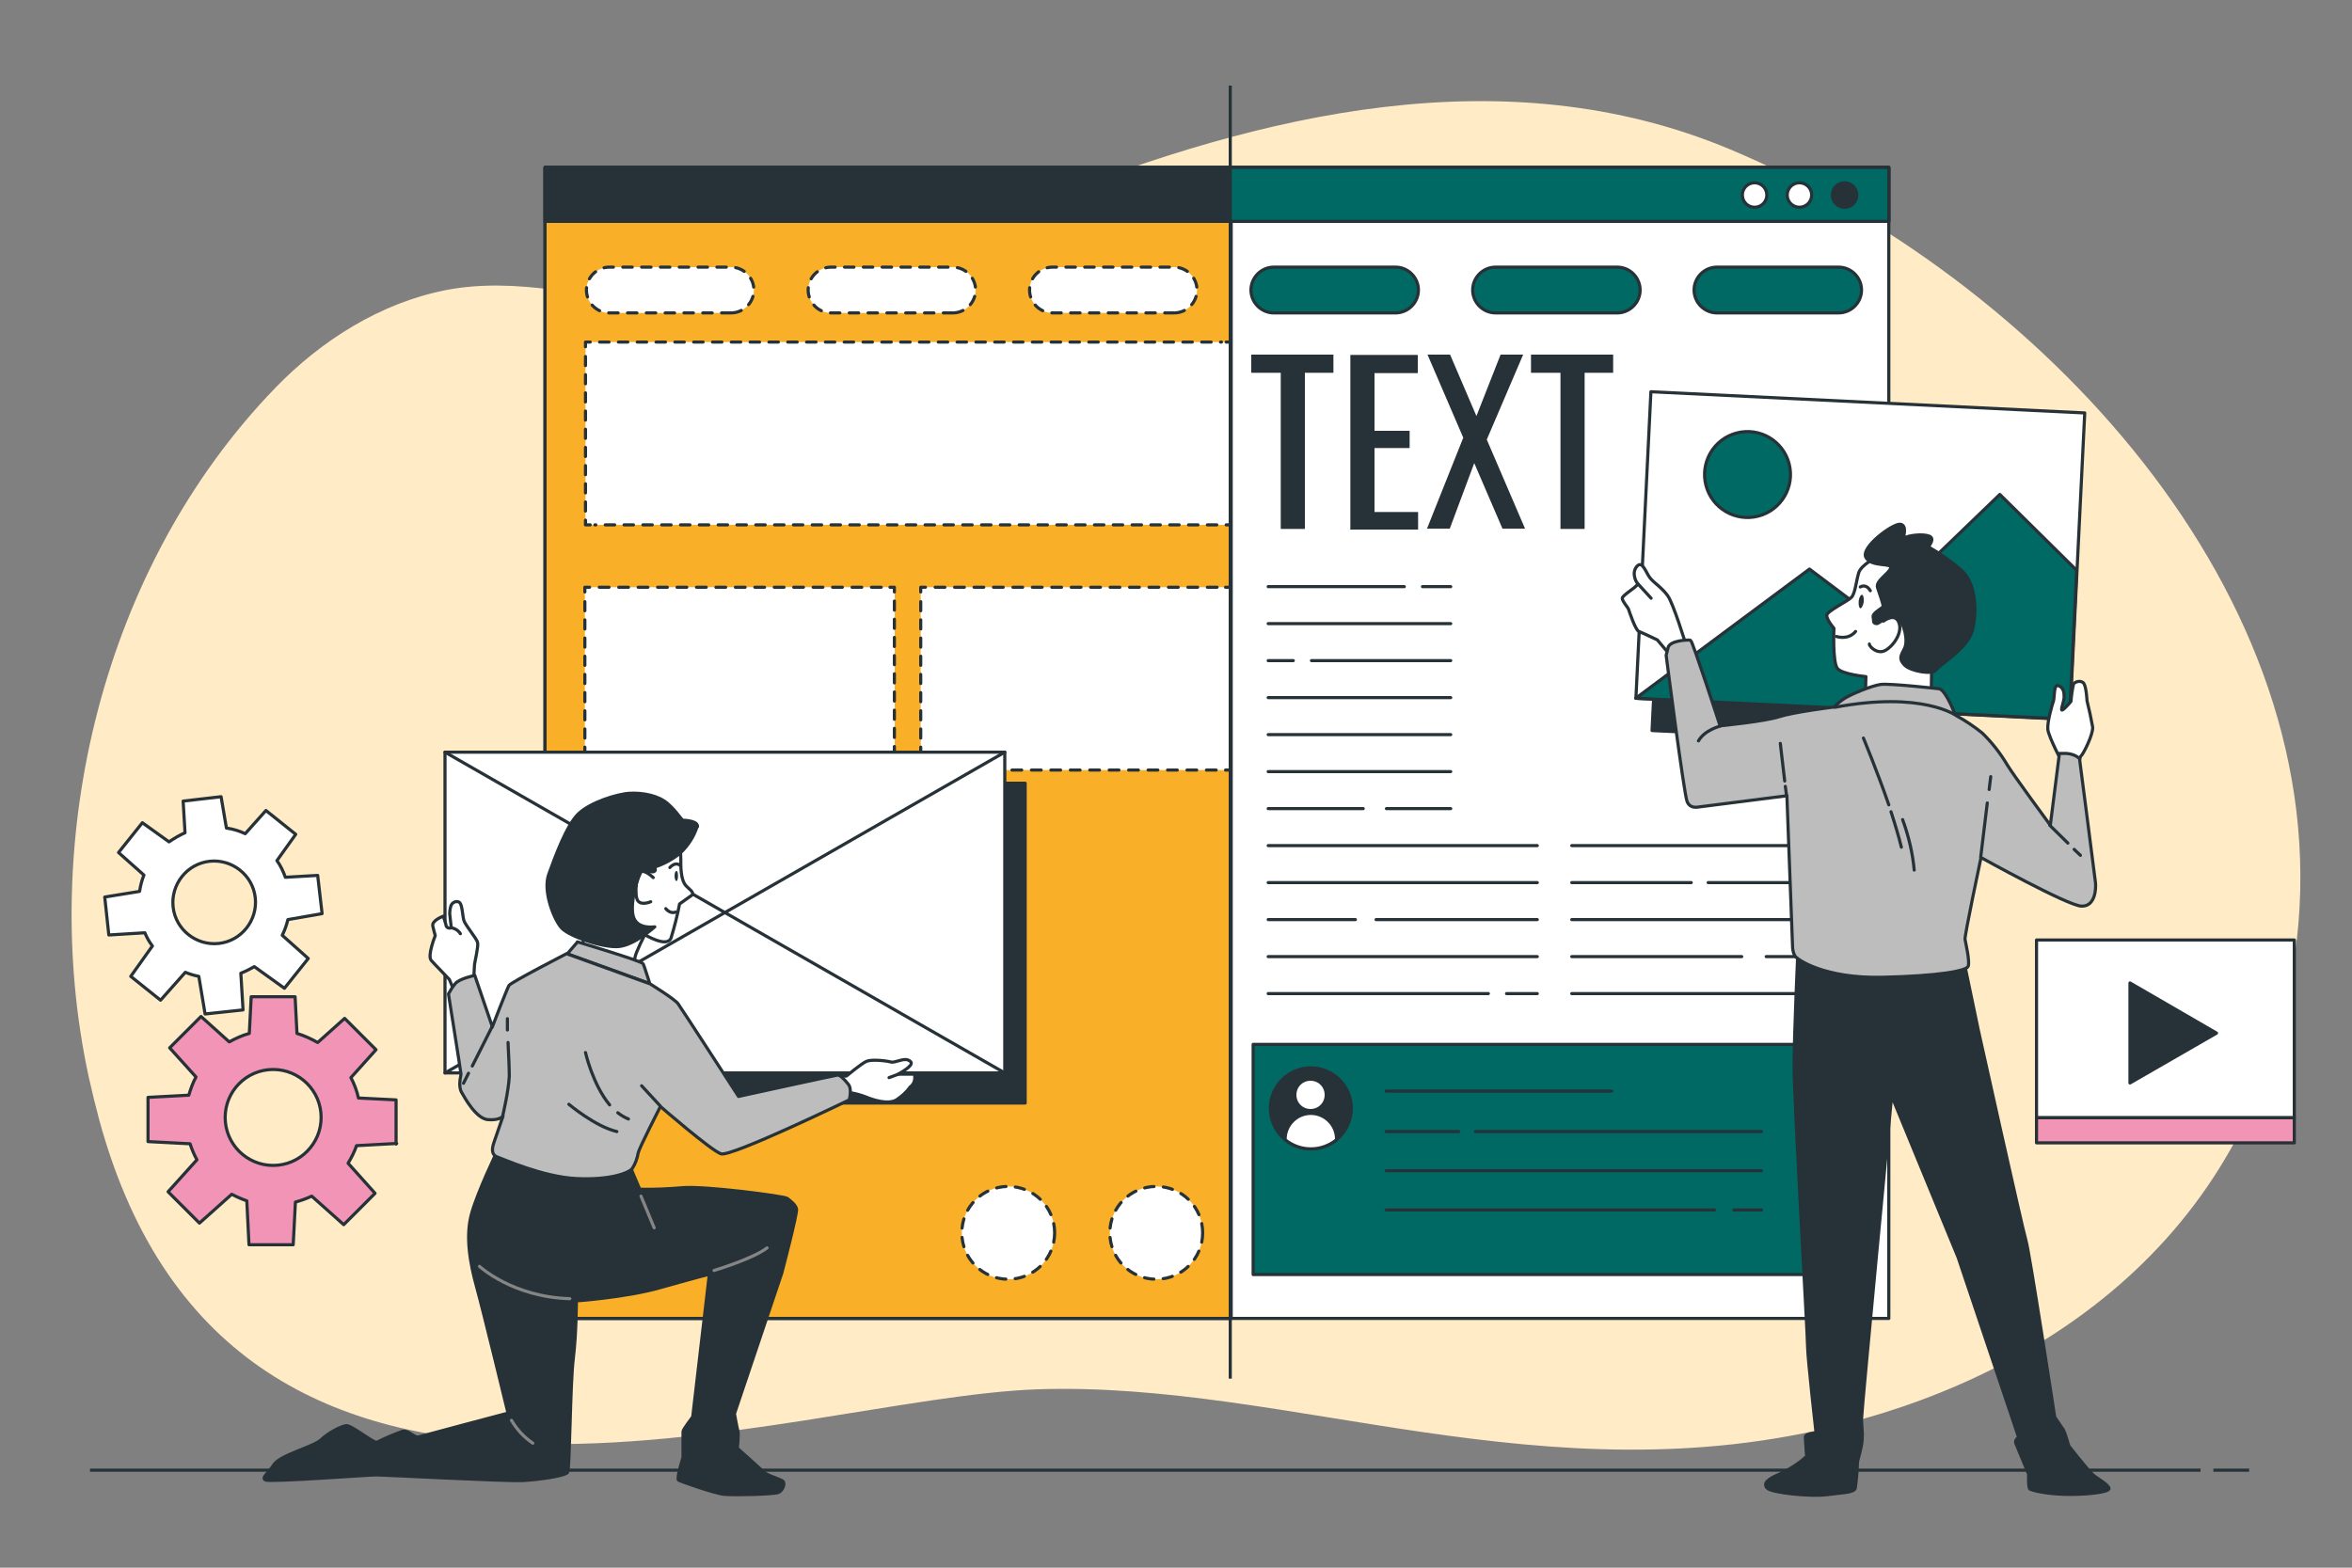
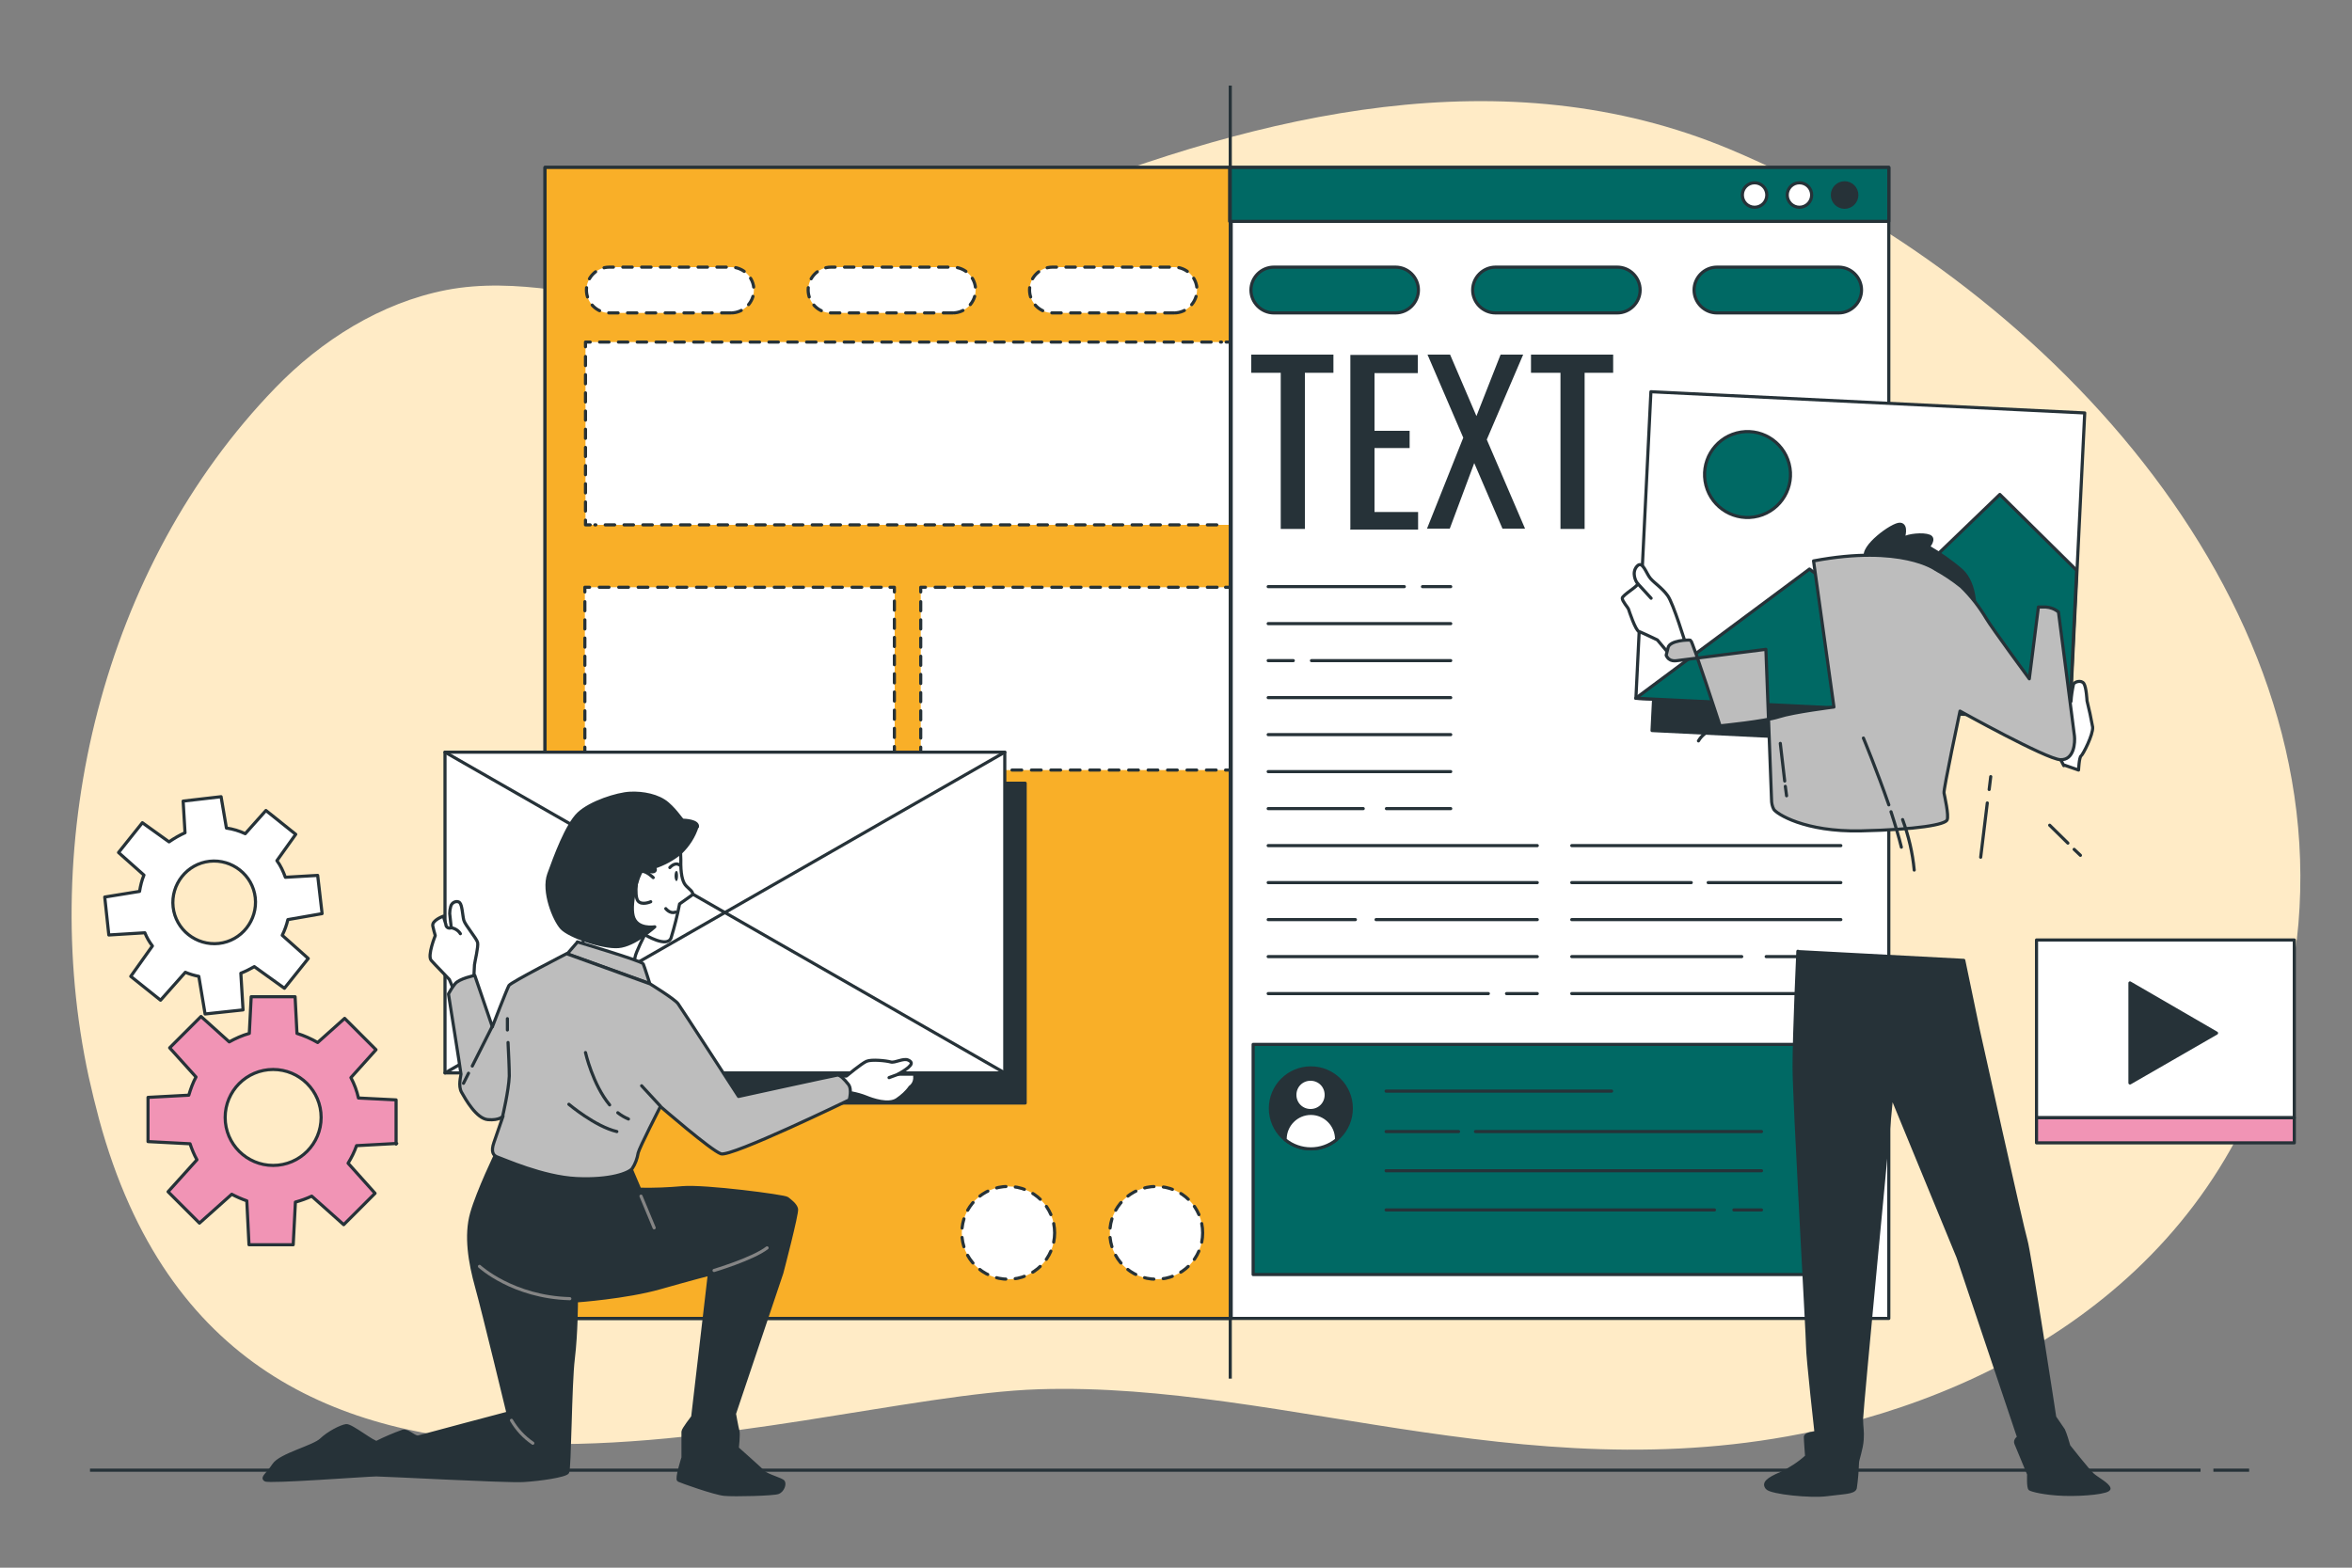
<svg xmlns="http://www.w3.org/2000/svg" id="Layer_1" version="1.1" viewBox="0 0 750 500">
  <rect x="0" y="0" width="750" height="500" fill="#808080" stroke="none" />
  <defs>
    <style>
      .st0 {
        fill: #f194b5;
      }

      .st0, .st1, .st2, .st3, .st4, .st5, .st6, .st7, .st8, .st9, .st10, .st11, .st12, .st13, .st14, .st15, .st16, .st17 {
        stroke: #263238;
      }

      .st0, .st1, .st2, .st3, .st5, .st6, .st7, .st8, .st9, .st18, .st10, .st11, .st12, .st13, .st14, .st15, .st16, .st17 {
        stroke-linecap: round;
        stroke-linejoin: round;
      }

      .st1, .st2, .st19, .st3, .st10, .st12, .st20 {
        fill: #fff;
      }

      .st21 {
        fill: #ffebc6;
      }

      .st22, .st13, .st16 {
        fill: #263238;
      }

      .st2 {
        stroke-width: 1px;
      }

      .st3 {
        stroke-width: 1px;
      }

      .st3, .st10, .st12 {
        stroke-dasharray: 3;
      }

      .st4 {
        stroke-miterlimit: 10;
      }

      .st4, .st5, .st9, .st18, .st11, .st14, .st15 {
        fill: none;
      }

      .st5 {
        stroke-dasharray: 2.9 2.9;
      }

      .st6, .st17 {
        fill: #006964;
      }

      .st7 {
        fill: #f9af28;
      }

      .st8 {
        fill: #bdbdbd;
      }

      .st9 {
        stroke-dasharray: 3 3;
      }

      .st18 {
        stroke: #858585;
      }

      .st10 {
        stroke-width: 1px;
      }

      .st11 {
        stroke-dasharray: 3.1 3.1;
      }

      .st23, .st24 {
        opacity: .3;
      }

      .st24, .st20 {
        isolation: isolate;
      }

      .st25, .st20, .st15 {
        display: none;
      }

      .st20 {
        opacity: .8;
      }

      .st13 {
        stroke-width: 1px;
      }

      .st17 {
        stroke-width: 1px;
      }
    </style>
  </defs>
  <g id="freepik--background-simple--inject-215">
    <path class="st21" d="M732.4,299.8c12.7-110.8-83-211.2-180.8-252.2-71.9-30.1-149.6-11.2-218.8,16.3-23,9.2-45.6,20.1-69.2,27.8-17.5,5.7-35.2,8.3-53.6,5.9-22.1-2.8-45.4-9.4-67.7-5.1-21,4.1-39.9,16.1-54.5,31.2-55.2,57-75.9,144.1-59.5,219.8,1,4.5,2.1,9,3.3,13.5,43,158.4,219.6,88.7,299.5,86.1,79.9-2.6,161.6,35.3,256.5,11.2,66.9-17,134.3-63.1,144.7-154.4Z" />
    <path class="st20" d="M732.4,299.8c12.7-110.8-83-211.2-180.8-252.2-71.9-30.1-149.6-11.2-218.8,16.3-23,9.2-45.6,20.1-69.2,27.8-17.5,5.7-35.2,8.3-53.6,5.9-22.1-2.8-45.4-9.4-67.7-5.1-21,4.1-39.9,16.1-54.5,31.2-55.2,57-75.9,144.1-59.5,219.8,1,4.5,2.1,9,3.3,13.5,43,158.4,219.6,88.7,299.5,86.1,79.9-2.6,161.6,35.3,256.5,11.2,66.9-17,134.3-63.1,144.7-154.4Z" />
  </g>
  <g id="freepik--Floor--inject-215">
    <line class="st4" x1="705.8" y1="468.9" x2="717.2" y2="468.9" />
    <line class="st4" x1="28.7" y1="468.9" x2="701.7" y2="468.9" />
  </g>
  <g id="freepik--Plants--inject-215" class="st25">
    <g class="st23">
      <path d="M146.2,140.1c.1,0-2.4-7.5-2.7-8-2.5-5.3-10.4-14-16.9-13.1-4.7.6-7.3,5.3-6.2,9.7s5.7,7.8,9.6,9.6c4.7,2.1,16.2,1.9,16.2,1.9Z" />
      <path d="M47.8,201.7c5-.9,14.5-7.4,14.5-7.4s-6.2-4.9-6.6-5.2c-5-3-16.4-5.9-21.4-1.6-3.5,3.1-3.2,8.4.1,11.5s9,3.4,13.3,2.7Z" />
      <path d="M69.3,227.3c4.5-2.1,11.4-10.2,11.9-10.8,4.6,4,9.5,7.7,14.6,11,3,2,6,3.8,9.1,5.7-1.5-.6-2.9-1.2-3.1-1.2-5.6-1.6-17.4-1.4-21,4.1-2.6,3.9-.8,9,3.2,11.1s9.6.9,13.6-.9,10-8.7,11.6-10.5l3.6,2.1c5.7,3.3,11.4,6.6,17,10,1.9,1.2,3.8,2.4,5.7,3.7-1.4-.6-2.5-1-2.7-1.1-5.6-1.6-17.4-1.4-21,4.1-2.6,3.9-.8,9,3.2,11.1s9.6.9,13.6-.9c3.9-1.8,9.5-8,11.4-10.1,1.9,1.3,3.8,2.7,5.5,4,1.2,1,2.4,1.8,3.5,2.8l3.4,3c2.1,2,4.3,4,6.3,6,1.4,1.4,2.7,2.7,4,4-1.9-1.2-5.7-3.5-6.1-3.6-5.3-2.4-17-4-21.4.8-3.2,3.5-2.2,8.7,1.4,11.4s9.4,2.4,13.6,1.1c4.6-1.4,12.4-8,13.4-8.8,2.2,2.2,4.3,4.4,6.2,6.4,5.3,5.7,9.8,10.8,13.2,14.8l3.3-2.8c-3.6-4-8.2-9.1-13.7-14.7-2.2-2.2-4.6-4.6-7.1-7,1.9-2.7,3.6-5.5,5.2-8.4,4.8,1.2,14.3,0,15.5-.1.6,3,1.1,6,1.6,8.8,1.2,6.9,2,12.9,2.7,17.9l3.8-3.3c-.7-4.5-1.6-9.6-2.7-15.3-.6-3.1-1.3-6.4-2-9.7,1.2-.5,10.7-4.3,14-7.7,3-3.1,6-8,5.3-12.5s-4.9-7.8-9.4-6.6c-6.3,1.7-10.4,12.7-10.7,18.6,0,.4.2,4.1.4,6.5-.3-1.4-.6-2.7-.9-4.1-.6-2.8-1.4-5.6-2.2-8.6l-1.3-4.3c-.4-1.5-1-2.9-1.5-4.4-1.2-3.4-2.7-6.8-4.2-10.2,2.4-.6,11.1-2.8,14.6-5.4s7.1-7,7.1-11.6-3.6-8.4-8.3-8c-6.5.7-12.2,11-13.4,16.7,0,.4-.5,4.6-.6,6.9-.9-2-1.8-4.1-2.8-6.1-2.9-5.9-6-11.7-9.1-17.5-.9-1.8-1.9-3.6-2.8-5.4.9-.2,11.2-2.6,15.1-5.5,3.5-2.6,7.1-7,7.1-11.6s-3.6-8.4-8.3-8c-6.5.7-12.2,11-13.4,16.7,0,.4-.7,6.5-.7,8-2-3.9-4-7.9-5.8-11.9-2.5-5.4-4.6-10.9-6.3-16.5.4,0,11.2-2.5,15.2-5.6,3.5-2.6,7.1-7,7.1-11.6s-3.6-8.4-8.3-8c-6.5.7-12.2,11-13.4,16.7,0,.4-.5,5-.7,7.2h-.4c-1.6-5.7-2.7-11.6-3.3-17.5-.4-3.2-.5-6.4-.6-9.4,2.1-.2,11.5-1.5,15.4-3.8,3.7-2.2,7.9-6.1,8.4-10.7s-2.7-8.8-7.4-8.8c-6.5,0-13.3,9.6-15.1,15.2-.1.3-.8,3.5-1.2,5.8,0-1.4,0-2.8,0-4.1,0-4.9.4-9.5.7-13.5.2-2.3.4-4.3.7-6.2,1.9-1.3,9.5-6.6,11.8-10.4s4.1-9.1,2.5-13.4-6.4-6.6-10.6-4.4c-5.8,3-7.4,14.7-6.4,20.4,0,.5,2.2,8.1,2.4,8.1h0c-.3,1.9-.5,3.9-.8,6-.4,4-.8,8.5-1,13.5-.2,5.3,0,10.7.3,16,.4,6,1.4,11.9,2.9,17.7v.2c-.9-1.6-3.9-6-4.2-6.4-3.8-4.4-13.8-10.8-19.8-8.2-4.3,1.8-5.6,7-3.5,11s7.5,6.1,11.8,6.7c4.9.7,15.1-2.2,15.9-2.4,1.7,5.9,3.7,11.6,6.1,17.2,1.4,3.3,2.9,6.5,4.5,9.7-.9-1.4-1.8-2.6-1.9-2.8-3.8-4.4-13.8-10.7-19.8-8.2-4.3,1.8-5.6,7-3.5,11s7.5,6.1,11.8,6.7,13.2-1.7,15.5-2.3c.6,1.2,1.2,2.5,1.8,3.7,2.9,5.9,5.9,11.8,8.6,17.7,1,2.1,1.8,4.1,2.7,6.2-.8-1.2-1.5-2.2-1.6-2.4-3.8-4.4-13.8-10.7-19.8-8.2-4.3,1.8-5.6,7-3.5,11s7.5,6.1,11.8,6.7,12.3-1.4,15.1-2.2c.8,2.1,1.7,4.3,2.4,6.4.5,1.5,1,2.8,1.4,4.3s.8,2.9,1.2,4.4c.7,2.8,1.4,5.7,1.9,8.4.4,1.9.8,3.7,1.1,5.6-.9-2.1-2.9-6.1-3-6.4-2.9-4.3-6.8-7.7-11.4-10-.3-.5-.6-.9-1-1.4-3.1-3.3-8.4-3.8-11.5-.3-4.4,4.9-1.6,16.3,1.3,21.4.2.3,2.4,3.3,3.9,5.2-1-1-2-1.9-3.1-2.9-2.1-2-4.2-3.9-6.5-5.9l-3.5-2.9c-1.1-1-2.5-1.9-3.7-2.9-2.9-2.2-6-4.2-9.1-6.2,1.7-1.8,7.7-8.4,9.2-12.6s2.1-9.8-.4-13.6-7.7-5-11.3-2c-5.1,4.2-4.1,15.9-1.9,21.3.1.3,2.1,4.1,3.2,6.1-1.9-1.2-3.8-2.4-5.7-3.5-5.6-3.3-11.4-6.4-17.2-9.6l-5.3-3c.6-.6,7.9-8.3,9.6-13,1.4-4.1,2.1-9.8-.4-13.6s-7.7-5-11.3-2c-5,4.2-4.1,15.9-1.9,21.3.2.4,3,5.8,3.8,7.1-3.9-2.2-7.7-4.4-11.4-6.7-5-3.1-9.8-6.5-14.4-10.3.3-.3,8-8.3,9.6-13,1.4-4.1,2.1-9.8-.4-13.6s-7.7-5-11.3-2c-5,4.2-4.1,15.9-1.9,21.3.1.4,2.3,4.4,3.4,6.4l-.3.2c-4.5-3.9-8.7-8.2-12.4-12.9-2.1-2.5-3.9-5-5.7-7.5,1.6-1.3,8.8-7.5,10.7-11.6,1.9-3.9,3.2-9.5,1-13.6s-7.1-5.8-11-3.3c-5.5,3.6-5.8,15.4-4.3,21,0,.3,1.3,3.3,2.2,5.5-.8-1.1-1.6-2.3-2.3-3.4-2.7-4.1-4.9-8.1-6.9-11.6-1.1-2-2-3.8-2.9-5.6.9-2.1,4.3-10.7,4.1-15.2s-1.5-9.9-5.3-12.5-9-1.9-11.3,2.2c-3.2,5.7,1.9,16.3,5.9,20.6.3.4,6.4,5.6,6.4,5.4h0c.8,1.5,1.7,3.3,2.7,5.3,1.9,3.6,4,7.6,6.6,11.8,2.8,4.6,5.8,9,9.1,13.2,3.7,4.7,7.8,9.1,12.2,13.1h.2c-1.7-.6-6.7-2.7-7.1-2.8-5.6-1.6-17.4-1.4-21,4.1-2.6,3.9-.8,9,3.2,11.1s9.6.9,13.5-.9Z" />
      <path class="st24" d="M47.8,201.7c5-.9,14.5-7.4,14.5-7.4s-6.2-4.9-6.6-5.2c-5-3-16.4-5.9-21.4-1.6-3.5,3.1-3.2,8.4.1,11.5s9,3.4,13.3,2.7Z" />
      <path class="st24" d="M146.2,140.1c.1,0-2.4-7.5-2.7-8-2.5-5.3-10.4-14-16.9-13.1-4.7.6-7.3,5.3-6.2,9.7s5.7,7.8,9.6,9.6c4.7,2.1,16.2,1.9,16.2,1.9Z" />
      <path class="st24" d="M69.3,227.3c4.5-2.1,11.4-10.2,11.9-10.8,4.6,4,9.5,7.7,14.6,11,3,2,6,3.8,9.1,5.7-1.5-.6-2.9-1.2-3.1-1.2-5.6-1.6-17.4-1.4-21,4.1-2.6,3.9-.8,9,3.2,11.1s9.6.9,13.6-.9,10-8.7,11.6-10.5l3.6,2.1c5.7,3.3,11.4,6.6,17,10,1.9,1.2,3.8,2.4,5.7,3.7-1.4-.6-2.5-1-2.7-1.1-5.6-1.6-17.4-1.4-21,4.1-2.6,3.9-.8,9,3.2,11.1s9.6.9,13.6-.9c3.9-1.8,9.5-8,11.4-10.1,1.9,1.3,3.8,2.7,5.5,4,1.2,1,2.4,1.8,3.5,2.8l3.4,3c2.1,2,4.3,4,6.3,6,1.4,1.4,2.7,2.7,4,4-1.9-1.2-5.7-3.5-6.1-3.6-5.3-2.4-17-4-21.4.8-3.2,3.5-2.2,8.7,1.4,11.4s9.4,2.4,13.6,1.1c4.6-1.4,12.4-8,13.4-8.8,2.2,2.2,4.3,4.4,6.2,6.4,5.3,5.7,9.8,10.8,13.2,14.8l3.3-2.8c-3.6-4-8.2-9.1-13.7-14.7-2.2-2.2-4.6-4.6-7.1-7,1.9-2.7,3.6-5.5,5.2-8.4,4.8,1.2,14.3,0,15.5-.1.6,3,1.1,6,1.6,8.8,1.2,6.9,2,12.9,2.7,17.9l3.8-3.3c-.7-4.5-1.6-9.6-2.7-15.3-.6-3.1-1.3-6.4-2-9.7,1.2-.5,10.7-4.3,14-7.7,3-3.1,6-8,5.3-12.5s-4.9-7.8-9.4-6.6c-6.3,1.7-10.4,12.7-10.7,18.6,0,.4.2,4.1.4,6.5-.3-1.4-.6-2.7-.9-4.1-.6-2.8-1.4-5.6-2.2-8.6l-1.3-4.3c-.4-1.5-1-2.9-1.5-4.4-1.2-3.4-2.7-6.8-4.2-10.2,2.4-.6,11.1-2.8,14.6-5.4s7.1-7,7.1-11.6-3.6-8.4-8.3-8c-6.5.7-12.2,11-13.4,16.7,0,.4-.5,4.6-.6,6.9-.9-2-1.8-4.1-2.8-6.1-2.9-5.9-6-11.7-9.1-17.5-.9-1.8-1.9-3.6-2.8-5.4.9-.2,11.2-2.6,15.1-5.5,3.5-2.6,7.1-7,7.1-11.6s-3.6-8.4-8.3-8c-6.5.7-12.2,11-13.4,16.7,0,.4-.7,6.5-.7,8-2-3.9-4-7.9-5.8-11.9-2.5-5.4-4.6-10.9-6.3-16.5.4,0,11.2-2.5,15.2-5.6,3.5-2.6,7.1-7,7.1-11.6s-3.6-8.4-8.3-8c-6.5.7-12.2,11-13.4,16.7,0,.4-.5,5-.7,7.2h-.4c-1.6-5.7-2.7-11.6-3.3-17.5-.4-3.2-.5-6.4-.6-9.4,2.1-.2,11.5-1.5,15.4-3.8,3.7-2.2,7.9-6.1,8.4-10.7s-2.7-8.8-7.4-8.8c-6.5,0-13.3,9.6-15.1,15.2-.1.3-.8,3.5-1.2,5.8,0-1.4,0-2.8,0-4.1,0-4.9.4-9.5.7-13.5.2-2.3.4-4.3.7-6.2,1.9-1.3,9.5-6.6,11.8-10.4s4.1-9.1,2.5-13.4-6.4-6.6-10.6-4.4c-5.8,3-7.4,14.7-6.4,20.4,0,.5,2.2,8.1,2.4,8.1h0c-.3,1.9-.5,3.9-.8,6-.4,4-.8,8.5-1,13.5-.2,5.3,0,10.7.3,16,.4,6,1.4,11.9,2.9,17.7v.2c-.9-1.6-3.9-6-4.2-6.4-3.8-4.4-13.8-10.8-19.8-8.2-4.3,1.8-5.6,7-3.5,11s7.5,6.1,11.8,6.7c4.9.7,15.1-2.2,15.9-2.4,1.7,5.9,3.7,11.6,6.1,17.2,1.4,3.3,2.9,6.5,4.5,9.7-.9-1.4-1.8-2.6-1.9-2.8-3.8-4.4-13.8-10.7-19.8-8.2-4.3,1.8-5.6,7-3.5,11s7.5,6.1,11.8,6.7,13.2-1.7,15.5-2.3c.6,1.2,1.2,2.5,1.8,3.7,2.9,5.9,5.9,11.8,8.6,17.7,1,2.1,1.8,4.1,2.7,6.2-.8-1.2-1.5-2.2-1.6-2.4-3.8-4.4-13.8-10.7-19.8-8.2-4.3,1.8-5.6,7-3.5,11s7.5,6.1,11.8,6.7,12.3-1.4,15.1-2.2c.8,2.1,1.7,4.3,2.4,6.4.5,1.5,1,2.8,1.4,4.3s.8,2.9,1.2,4.4c.7,2.8,1.4,5.7,1.9,8.4.4,1.9.8,3.7,1.1,5.6-.9-2.1-2.9-6.1-3-6.4-2.9-4.3-6.8-7.7-11.4-10-.3-.5-.6-.9-1-1.4-3.1-3.3-8.4-3.8-11.5-.3-4.4,4.9-1.6,16.3,1.3,21.4.2.3,2.4,3.3,3.9,5.2-1-1-2-1.9-3.1-2.9-2.1-2-4.2-3.9-6.5-5.9l-3.5-2.9c-1.1-1-2.5-1.9-3.7-2.9-2.9-2.2-6-4.2-9.1-6.2,1.7-1.8,7.7-8.4,9.2-12.6s2.1-9.8-.4-13.6-7.7-5-11.3-2c-5.1,4.2-4.1,15.9-1.9,21.3.1.3,2.1,4.1,3.2,6.1-1.9-1.2-3.8-2.4-5.7-3.5-5.6-3.3-11.4-6.4-17.2-9.6l-5.3-3c.6-.6,7.9-8.3,9.6-13,1.4-4.1,2.1-9.8-.4-13.6s-7.7-5-11.3-2c-5,4.2-4.1,15.9-1.9,21.3.2.4,3,5.8,3.8,7.1-3.9-2.2-7.7-4.4-11.4-6.7-5-3.1-9.8-6.5-14.4-10.3.3-.3,8-8.3,9.6-13,1.4-4.1,2.1-9.8-.4-13.6s-7.7-5-11.3-2c-5,4.2-4.1,15.9-1.9,21.3.1.4,2.3,4.4,3.4,6.4l-.3.2c-4.5-3.9-8.7-8.2-12.4-12.9-2.1-2.5-3.9-5-5.7-7.5,1.6-1.3,8.8-7.5,10.7-11.6,1.9-3.9,3.2-9.5,1-13.6s-7.1-5.8-11-3.3c-5.5,3.6-5.8,15.4-4.3,21,0,.3,1.3,3.3,2.2,5.5-.8-1.1-1.6-2.3-2.3-3.4-2.7-4.1-4.9-8.1-6.9-11.6-1.1-2-2-3.8-2.9-5.6.9-2.1,4.3-10.7,4.1-15.2s-1.5-9.9-5.3-12.5-9-1.9-11.3,2.2c-3.2,5.7,1.9,16.3,5.9,20.6.3.4,6.4,5.6,6.4,5.4h0c.8,1.5,1.7,3.3,2.7,5.3,1.9,3.6,4,7.6,6.6,11.8,2.8,4.6,5.8,9,9.1,13.2,3.7,4.7,7.8,9.1,12.2,13.1h.2c-1.7-.6-6.7-2.7-7.1-2.8-5.6-1.6-17.4-1.4-21,4.1-2.6,3.9-.8,9,3.2,11.1s9.6.9,13.5-.9Z" />
    </g>
    <g class="st23">
      <path d="M624,68.6c0,0,2.2-6.7,2.4-7.2,2.2-4.7,9.3-12.5,15.2-11.8,3.8.6,6.4,4.1,5.8,7.9,0,.2,0,.5-.2.7-1,4-5.1,7-8.6,8.6-4.2,1.8-14.5,1.7-14.5,1.7Z" />
      <path d="M712.2,123.8c-4.5-.8-13-6.6-13-6.6,0,0,5.5-4.4,5.9-4.7,4.5-2.7,14.7-5.3,19.1-1.5,2.8,2.6,3,7,.4,9.8-.2.2-.4.4-.5.5-3,2.8-8.1,3.1-12,2.4Z" />
      <path d="M721.4,74.3c-2-3.3-6.2-4.4-9.5-2.4-.2.1-.4.3-.6.4-3.4,2.4-4.6,7.3-4.8,11.2s2.9,11.7,3.7,13.6c-.8,1.6-1.6,3.2-2.6,5-1.7,3.2-3.7,6.7-6.2,10.4-.6,1-1.4,2-2.1,3,.8-2,1.9-4.7,2-4.9,1.4-5,1.1-15.6-3.8-18.8-3.3-2-7.5-1-9.5,2.3-.1.2-.2.4-.4.7-1.9,3.7-.7,8.6.9,12.2,1.8,3.7,8.2,9.2,9.6,10.4-1.6,2.2-3.2,4.5-5.1,6.8-3.3,4.2-7,8-11.1,11.5l-.3-.2c1-1.7,2.9-5.4,3-5.7,1.9-4.9,2.8-15.4-1.7-19.1-3-2.4-7.4-1.8-9.7,1.2-.2.2-.3.4-.4.6-2.3,3.4-1.7,8.5-.4,12.2,1.5,4.2,8.4,11.4,8.6,11.7-4.1,3.3-8.4,6.4-12.9,9.2-3.3,2.1-6.8,4.1-10.2,6,.7-1.2,3.3-6,3.4-6.4,1.9-4.9,2.8-15.4-1.7-19.1-3-2.4-7.4-1.8-9.7,1.2-.2.2-.3.4-.4.6-2.3,3.4-1.7,8.5-.4,12.2,1.5,4.1,8,11,8.6,11.6-1.6.9-3.2,1.8-4.7,2.6-5.2,2.9-10.4,5.7-15.5,8.6-1.8,1-3.4,2.1-5.1,3.2,1-1.8,2.8-5.1,2.9-5.4,1.9-4.9,2.8-15.4-1.7-19.1-3-2.4-7.4-1.8-9.7,1.2-.2.2-.3.4-.4.6-2.3,3.4-1.7,8.5-.4,12.2s6.7,9.6,8.2,11.2c-2.8,1.8-5.5,3.6-8.2,5.6-1.1.9-2.3,1.7-3.3,2.6l-3.1,2.6c-2.1,1.8-4,3.6-5.8,5.3-1,.9-1.8,1.8-2.7,2.6,1.3-1.7,3.3-4.4,3.5-4.6,2.6-4.5,5.1-14.8,1.2-19.2-2.6-2.8-7-2.9-9.8-.3-.2.2-.4.4-.5.5-.3.4-.7.8-.9,1.2-4.1,2.1-7.6,5.2-10.2,9-.2.3-1.9,3.9-2.7,5.7.3-1.6.7-3.3,1-5,.5-2.5,1.1-5.1,1.7-7.6.3-1.3.7-2.6,1.1-3.9s.8-2.6,1.2-3.9c.6-1.9,1.4-3.8,2.2-5.8,2.5.7,9.8,2.5,13.5,2s8.6-2.4,10.6-6c1.9-3.3.9-7.5-2.4-9.5-.2-.1-.4-.2-.7-.3-5.4-2.3-14.3,3.4-17.7,7.4-.1.1-.7,1-1.5,2.1.8-1.9,1.6-3.7,2.4-5.6,2.5-5.3,5.1-10.5,7.7-15.8.5-1.1,1.1-2.2,1.6-3.3,2.1.6,10,2.7,13.9,2.1s8.6-2.4,10.6-6c1.9-3.3.9-7.5-2.4-9.5-.2-.1-.4-.2-.7-.3-5.4-2.3-14.3,3.4-17.7,7.4-.1.1-.9,1.2-1.7,2.5,1.4-2.9,2.8-5.8,4-8.7,2.2-5,4-10.2,5.5-15.4.7.2,9.9,2.8,14.3,2.2,3.9-.6,8.6-2.4,10.6-6,1.9-3.3.8-7.6-2.6-9.6-.2-.1-.4-.2-.6-.3-5.4-2.3-14.3,3.4-17.7,7.4-.2.3-2.9,4.2-3.9,5.7v-.2c1.4-5.2,2.3-10.5,2.7-15.9.4-4.8.5-9.6.3-14.4-.1-4.4-.5-8.5-.9-12.1-.2-1.9-.5-3.7-.7-5.4h.1c0,.1,2-6.7,2.1-7.2.8-5.2-.6-15.6-5.8-18.3-3.5-1.7-7.6-.2-9.2,3.3-.1.2-.2.5-.3.7-1.5,3.9.2,8.7,2.2,12s8.9,8.2,10.6,9.3c.2,1.7.4,3.6.6,5.6.3,3.6.6,7.7.6,12.1v3.7c-.4-2.1-1-4.9-1.1-5.2-1.6-5-7.7-13.6-13.6-13.6-3.8.2-6.8,3.4-6.7,7.2,0,.2,0,.4,0,.6.4,4.1,4.2,7.6,7.5,9.6,3.3,2,11.9,3.2,13.8,3.4,0,2.7-.2,5.5-.5,8.4-.5,5.3-1.5,10.5-2.9,15.7h-.3c-.1-2-.5-6.1-.6-6.4-1.1-5.1-6.2-14.4-12-15-3.8-.3-7.2,2.6-7.4,6.4,0,.2,0,.5,0,.7,0,4.1,3.3,8,6.4,10.4,3.6,2.7,13.3,4.9,13.6,5-1.6,5-3.5,10-5.7,14.8-1.6,3.6-3.4,7.1-5.2,10.7,0-1.4-.6-6.8-.7-7.2-1.1-5.1-6.2-14.4-12-15-3.8-.3-7.2,2.6-7.5,6.4,0,.2,0,.5,0,.7,0,4.1,3.3,8,6.4,10.4,3.5,2.7,12.8,4.8,13.6,5-.8,1.6-1.7,3.2-2.5,4.8-2.8,5.2-5.5,10.5-8.1,15.7-.9,1.8-1.7,3.6-2.5,5.5-.2-2.1-.5-5.8-.6-6.1-1.1-5.1-6.2-14.4-12-15-3.8-.3-7.2,2.6-7.5,6.4,0,.2,0,.5,0,.7,0,4.1,3.3,8,6.4,10.4s10.9,4.3,13.1,4.8c-1.3,3.1-2.6,6.1-3.7,9.2-.5,1.3-1,2.7-1.3,4l-1.2,3.9c-.7,2.7-1.3,5.2-1.9,7.7-.3,1.3-.6,2.5-.8,3.7.2-2.1.3-5.5.3-5.8-.3-5.2-3.9-15.2-9.6-16.6-3.7-.9-7.4,1.4-8.3,5.2,0,.2-.1.5-.1.8-.6,4.1,2,8.4,4.8,11.2,3,3.1,11.5,6.5,12.6,6.9-.7,3-1.3,6-1.8,8.7-1,5.1-1.8,9.7-2.4,13.7h3.8c.5-3.8,1.2-8.2,2-13.1.4-2.5.9-5.2,1.5-7.9,1.1.1,9.6,1.2,13.9.1,1.4,2.6,2.9,5.1,4.6,7.5-2.2,2.1-4.4,4.3-6.3,6.3-2.5,2.5-4.7,4.9-6.7,7h5c1.3-1.5,2.8-3,4.3-4.6,1.8-1.9,3.6-3.8,5.6-5.8.9.8,7.8,6.7,12,7.9,3.8,1.1,8.8,1.4,12.2-1,3.2-2.2,3.9-6.5,1.8-9.7-.2-.2-.3-.5-.5-.7-4-4.3-14.4-2.9-19.2-.7-.3.1-3.7,2.2-5.4,3.3,1.2-1.2,2.3-2.4,3.6-3.6,1.8-1.8,3.7-3.6,5.6-5.3l3-2.7c1-.9,2.1-1.7,3.2-2.6,1.6-1.2,3.3-2.4,5-3.6,1.7,1.9,6.7,7.5,10.2,9.1s8.5,2.8,12.2.8c3.4-1.7,4.9-5.8,3.2-9.3-.1-.2-.2-.4-.4-.7-3.2-4.9-13.8-5.1-18.8-3.6-.2,0-1.2.5-2.4,1,1.7-1.1,3.4-2.2,5.1-3.3,4.9-3,10.1-6,15.2-8.9l3.2-1.9c1.4,1.6,6.8,7.7,10.4,9.4s8.5,2.8,12.2.8c3.4-1.7,4.9-5.8,3.2-9.3-.1-.2-.2-.4-.4-.6-3.3-4.9-13.8-5.1-18.9-3.6-.2,0-1.4.5-2.8,1.1,2.8-1.6,5.5-3.3,8.2-5.1,4.6-3,9-6.3,13.1-9.8.5.6,6.7,7.9,10.7,9.7,3.5,1.6,8.5,2.8,12.2.8,3.4-1.7,4.9-5.8,3.2-9.3-.1-.2-.2-.4-.4-.6-3.2-4.9-13.8-5.1-18.8-3.6-.4.1-4.8,1.9-6.4,2.6h.2c4-3.7,7.6-7.7,10.9-11.9,3-3.8,5.7-7.8,8.2-11.9,2.3-3.8,4.3-7.4,5.9-10.6.9-1.7,1.7-3.3,2.4-4.8,0,0,0,0,0,.1,0,0,5.4-4.5,5.8-4.9,3.5-3.8,8.1-13.3,5.3-18.5Z" />
      <path class="st24" d="M712.2,123.8c-4.5-.8-13-6.6-13-6.6,0,0,5.5-4.4,5.9-4.7,4.5-2.7,14.7-5.3,19.1-1.5,2.8,2.6,3,7,.4,9.8-.2.2-.4.4-.5.5-3,2.8-8.1,3.1-12,2.4Z" />
      <path class="st24" d="M624,68.6c0,0,2.2-6.7,2.4-7.2,2.2-4.7,9.3-12.5,15.2-11.8,3.8.6,6.4,4.1,5.8,7.9,0,.2,0,.5-.2.7-1,4-5.1,7-8.6,8.6-4.2,1.8-14.5,1.7-14.5,1.7Z" />
      <path class="st24" d="M721.4,74.3c-2-3.3-6.2-4.4-9.5-2.4-.2.1-.4.3-.6.4-3.4,2.4-4.6,7.3-4.8,11.2s2.9,11.7,3.7,13.6c-.8,1.6-1.6,3.2-2.6,5-1.7,3.2-3.7,6.7-6.2,10.4-.6,1-1.4,2-2.1,3,.8-2,1.9-4.7,2-4.9,1.4-5,1.1-15.6-3.8-18.8-3.3-2-7.5-1-9.5,2.3-.1.2-.2.4-.4.7-1.9,3.7-.7,8.6.9,12.2,1.8,3.7,8.2,9.2,9.6,10.4-1.6,2.2-3.2,4.5-5.1,6.8-3.3,4.2-7,8-11.1,11.5l-.3-.2c1-1.7,2.9-5.4,3-5.7,1.9-4.9,2.8-15.4-1.7-19.1-3-2.4-7.4-1.8-9.7,1.2-.2.2-.3.4-.4.6-2.3,3.4-1.7,8.5-.4,12.2,1.5,4.2,8.4,11.4,8.6,11.7-4.1,3.3-8.4,6.4-12.9,9.2-3.3,2.1-6.8,4.1-10.2,6,.7-1.2,3.3-6,3.4-6.4,1.9-4.9,2.8-15.4-1.7-19.1-3-2.4-7.4-1.8-9.7,1.2-.2.2-.3.4-.4.6-2.3,3.4-1.7,8.5-.4,12.2,1.5,4.1,8,11,8.6,11.6-1.6.9-3.2,1.8-4.7,2.6-5.2,2.9-10.4,5.7-15.5,8.6-1.8,1-3.4,2.1-5.1,3.2,1-1.8,2.8-5.1,2.9-5.4,1.9-4.9,2.8-15.4-1.7-19.1-3-2.4-7.4-1.8-9.7,1.2-.2.2-.3.4-.4.6-2.3,3.4-1.7,8.5-.4,12.2s6.7,9.6,8.2,11.2c-2.8,1.8-5.5,3.6-8.2,5.6-1.1.9-2.3,1.7-3.3,2.6l-3.1,2.6c-2.1,1.8-4,3.6-5.8,5.3-1,.9-1.8,1.8-2.7,2.6,1.3-1.7,3.3-4.4,3.5-4.6,2.6-4.5,5.1-14.8,1.2-19.2-2.6-2.8-7-2.9-9.8-.3-.2.2-.4.4-.5.5-.3.4-.7.8-.9,1.2-4.1,2.1-7.6,5.2-10.2,9-.2.3-1.9,3.9-2.7,5.7.3-1.6.7-3.3,1-5,.5-2.5,1.1-5.1,1.7-7.6.3-1.3.7-2.6,1.1-3.9s.8-2.6,1.2-3.9c.6-1.9,1.4-3.8,2.2-5.8,2.5.7,9.8,2.5,13.5,2s8.6-2.4,10.6-6c1.9-3.3.9-7.5-2.4-9.5-.2-.1-.4-.2-.7-.3-5.4-2.3-14.3,3.4-17.7,7.4-.1.1-.7,1-1.5,2.1.8-1.9,1.6-3.7,2.4-5.6,2.5-5.3,5.1-10.5,7.7-15.8.5-1.1,1.1-2.2,1.6-3.3,2.1.6,10,2.7,13.9,2.1s8.6-2.4,10.6-6c1.9-3.3.9-7.5-2.4-9.5-.2-.1-.4-.2-.7-.3-5.4-2.3-14.3,3.4-17.7,7.4-.1.1-.9,1.2-1.7,2.5,1.4-2.9,2.8-5.8,4-8.7,2.2-5,4-10.2,5.5-15.4.7.2,9.9,2.8,14.3,2.2,3.9-.6,8.6-2.4,10.6-6,1.9-3.3.8-7.6-2.6-9.6-.2-.1-.4-.2-.6-.3-5.4-2.3-14.3,3.4-17.7,7.4-.2.3-2.9,4.2-3.9,5.7v-.2c1.4-5.2,2.3-10.5,2.7-15.9.4-4.8.5-9.6.3-14.4-.1-4.4-.5-8.5-.9-12.1-.2-1.9-.5-3.7-.7-5.4h.1c0,.1,2-6.7,2.1-7.2.8-5.2-.6-15.6-5.8-18.3-3.5-1.7-7.6-.2-9.2,3.3-.1.2-.2.5-.3.7-1.5,3.9.2,8.7,2.2,12s8.9,8.2,10.6,9.3c.2,1.7.4,3.6.6,5.6.3,3.6.6,7.7.6,12.1v3.7c-.4-2.1-1-4.9-1.1-5.2-1.6-5-7.7-13.6-13.6-13.6-3.8.2-6.8,3.4-6.7,7.2,0,.2,0,.4,0,.6.4,4.1,4.2,7.6,7.5,9.6,3.3,2,11.9,3.2,13.8,3.4,0,2.7-.2,5.5-.5,8.4-.5,5.3-1.5,10.5-2.9,15.7h-.3c-.1-2-.5-6.1-.6-6.4-1.1-5.1-6.2-14.4-12-15-3.8-.3-7.2,2.6-7.4,6.4,0,.2,0,.5,0,.7,0,4.1,3.3,8,6.4,10.4,3.6,2.7,13.3,4.9,13.6,5-1.6,5-3.5,10-5.7,14.8-1.6,3.6-3.4,7.1-5.2,10.7,0-1.4-.6-6.8-.7-7.2-1.1-5.1-6.2-14.4-12-15-3.8-.3-7.2,2.6-7.5,6.4,0,.2,0,.5,0,.7,0,4.1,3.3,8,6.4,10.4,3.5,2.7,12.8,4.8,13.6,5-.8,1.6-1.7,3.2-2.5,4.8-2.8,5.2-5.5,10.5-8.1,15.7-.9,1.8-1.7,3.6-2.5,5.5-.2-2.1-.5-5.8-.6-6.1-1.1-5.1-6.2-14.4-12-15-3.8-.3-7.2,2.6-7.5,6.4,0,.2,0,.5,0,.7,0,4.1,3.3,8,6.4,10.4s10.9,4.3,13.1,4.8c-1.3,3.1-2.6,6.1-3.7,9.2-.5,1.3-1,2.7-1.3,4l-1.2,3.9c-.7,2.7-1.3,5.2-1.9,7.7-.3,1.3-.6,2.5-.8,3.7.2-2.1.3-5.5.3-5.8-.3-5.2-3.9-15.2-9.6-16.6-3.7-.9-7.4,1.4-8.3,5.2,0,.2-.1.5-.1.8-.6,4.1,2,8.4,4.8,11.2,3,3.1,11.5,6.5,12.6,6.9-.7,3-1.3,6-1.8,8.7-1,5.1-1.8,9.7-2.4,13.7h3.8c.5-3.8,1.2-8.2,2-13.1.4-2.5.9-5.2,1.5-7.9,1.1.1,9.6,1.2,13.9.1,1.4,2.6,2.9,5.1,4.6,7.5-2.2,2.1-4.4,4.3-6.3,6.3-2.5,2.5-4.7,4.9-6.7,7h5c1.3-1.5,2.8-3,4.3-4.6,1.8-1.9,3.6-3.8,5.6-5.8.9.8,7.8,6.7,12,7.9,3.8,1.1,8.8,1.4,12.2-1,3.2-2.2,3.9-6.5,1.8-9.7-.2-.2-.3-.5-.5-.7-4-4.3-14.4-2.9-19.2-.7-.3.1-3.7,2.2-5.4,3.3,1.2-1.2,2.3-2.4,3.6-3.6,1.8-1.8,3.7-3.6,5.6-5.3l3-2.7c1-.9,2.1-1.7,3.2-2.6,1.6-1.2,3.3-2.4,5-3.6,1.7,1.9,6.7,7.5,10.2,9.1s8.5,2.8,12.2.8c3.4-1.7,4.9-5.8,3.2-9.3-.1-.2-.2-.4-.4-.7-3.2-4.9-13.8-5.1-18.8-3.6-.2,0-1.2.5-2.4,1,1.7-1.1,3.4-2.2,5.1-3.3,4.9-3,10.1-6,15.2-8.9l3.2-1.9c1.4,1.6,6.8,7.7,10.4,9.4s8.5,2.8,12.2.8c3.4-1.7,4.9-5.8,3.2-9.3-.1-.2-.2-.4-.4-.6-3.3-4.9-13.8-5.1-18.9-3.6-.2,0-1.4.5-2.8,1.1,2.8-1.6,5.5-3.3,8.2-5.1,4.6-3,9-6.3,13.1-9.8.5.6,6.7,7.9,10.7,9.7,3.5,1.6,8.5,2.8,12.2.8,3.4-1.7,4.9-5.8,3.2-9.3-.1-.2-.2-.4-.4-.6-3.2-4.9-13.8-5.1-18.8-3.6-.4.1-4.8,1.9-6.4,2.6h.2c4-3.7,7.6-7.7,10.9-11.9,3-3.8,5.7-7.8,8.2-11.9,2.3-3.8,4.3-7.4,5.9-10.6.9-1.7,1.7-3.3,2.4-4.8,0,0,0,0,0,.1,0,0,5.4-4.5,5.8-4.9,3.5-3.8,8.1-13.3,5.3-18.5Z" />
    </g>
  </g>
  <g id="freepik--Gears--inject-215">
    <path class="st0" d="M126.3,364.9v-14.1l-12-.6c-.5-2.3-1.3-4.4-2.4-6.5l8-8.9-10-10-8.6,7.7c-2.1-1.2-4.3-2.2-6.6-2.9l-.6-11.7h-14l-.6,11.7c-2.2.6-4.4,1.6-6.4,2.7l-9-8.1-10,10,8.4,9.3c-1,1.8-1.7,3.8-2.3,5.8l-13,.7v14.1l13.4.7c.6,1.8,1.3,3.5,2.2,5.1l-9.2,10.2,10,10,10.3-9.2c1.5.8,3.1,1.5,4.8,2.1l.7,14h14.1l.7-13.6c1.8-.5,3.5-1.1,5.2-1.9l10.2,9.1,10-10-8.6-9.6c1.1-1.8,2-3.6,2.7-5.6l12.8-.7ZM87.1,371.7c-8.4,0-15.3-6.8-15.3-15.3,0-8.4,6.8-15.3,15.3-15.3,8.4,0,15.3,6.8,15.3,15.3,0,0,0,0,0,0,0,8.4-6.8,15.3-15.3,15.3h0Z" />
    <path class="st1" d="M102.7,291.3l-1.4-12.1-10.3.6c-.7-1.9-1.5-3.7-2.7-5.3l6-8.4-9.5-7.6-6.6,7.4c-1.9-.9-3.9-1.5-6-1.8l-1.7-10-12.1,1.4.6,10.1c-1.8.8-3.5,1.8-5.1,2.9l-8.5-6.1-7.6,9.5,8.1,7.2c-.7,1.7-1.1,3.4-1.4,5.2l-11.1,1.8,1.3,12.1,11.5-.7c.6,1.5,1.4,2.9,2.4,4.2l-6.9,9.7,9.5,7.6,7.9-8.9c1.4.6,2.8,1,4.3,1.3l2,12,12.1-1.3-.7-11.7c1.5-.6,2.9-1.3,4.3-2.1l9.6,6.9,7.6-9.5-8.3-7.4c.8-1.6,1.4-3.3,1.8-5l10.9-1.9ZM69.8,300.9c-7.2.8-13.8-4.4-14.6-11.6s4.4-13.8,11.6-14.6c7.2-.8,13.8,4.4,14.6,11.6.8,7.2-4.4,13.8-11.6,14.6Z" />
  </g>
  <g id="freepik--Graphics--inject-215" class="st25">
    <rect class="st14" x="703.8" y="236.3" width="24.2" height="24.2" rx="5.5" ry="5.5" />
    <rect class="st14" x="703.8" y="206.2" width="24.2" height="24.2" rx="5.5" ry="5.5" />
    <rect class="st14" x="703.8" y="176.1" width="24.2" height="24.2" rx="5.5" ry="5.5" />
    <rect class="st14" x="675.6" y="236.3" width="24.2" height="24.2" rx="5.5" ry="5.5" />
    <path class="st15" d="M49.9,103.4l5.2-5.2c1.6-1.5,1.7-4.1.1-5.7-1.5-1.6-4.1-1.7-5.7-.1,0,0,0,0-.1.1l-5.2,5.2-5.2-5.2c-1.6-1.5-4.1-1.5-5.7.1-1.5,1.5-1.5,4,0,5.5l5.2,5.2-5.2,5.2c-1.6,1.6-1.6,4.1,0,5.7,1.6,1.6,4.1,1.6,5.7,0h0l5.2-5.2,5.2,5.2c1.6,1.6,4.1,1.6,5.7,0,1.6-1.6,1.6-4.1,0-5.7h0l-5.2-5.2Z" />
    <path class="st15" d="M81.5,80.4l4-4c1.2-1.2,1.2-3.2,0-4.4s-3.2-1.2-4.4,0l-4,4-4-4c-1.2-1.2-3.1-1.3-4.4,0s-1.3,3.1,0,4.4c0,0,0,0,0,0l4,4-4,4c-1.1,1.3-1,3.2.2,4.3,1.2,1.1,3,1.1,4.1,0l4-4,4,4c1.2,1.2,3.2,1.1,4.4,0,1.1-1.2,1.2-3.1,0-4.3l-4-4Z" />
    <path class="st15" d="M116.2,430.5l4-4c1.1-1.3,1-3.2-.2-4.4-1.2-1.1-3-1.1-4.1,0l-4,4-4-4c-1.3-1.1-3.2-1-4.3.2-1.1,1.2-1.1,3,0,4.1l4,4-4,4c-1.2,1.2-1.3,3.1,0,4.4,1.2,1.2,3.1,1.3,4.4,0,0,0,0,0,0,0l4-4,4,4c1.2,1.2,3.2,1.1,4.4,0,1.1-1.2,1.1-3.1,0-4.3l-4-4Z" />
    <path class="st15" d="M672.1,393.9l4-4c1.2-1.2,1.1-3.2,0-4.4-1.2-1.1-3.1-1.1-4.3,0l-4,4-4-4c-1.3-1.1-3.2-1-4.3.2-1.1,1.2-1.1,3,0,4.1l4,4-4,4c-1.1,1.3-1,3.2.2,4.4,1.2,1.1,3,1.1,4.1,0l4-4,4,4c1.2,1.2,3.2,1.1,4.4,0,1.1-1.2,1.2-3.1,0-4.3l-4-4Z" />
    <path class="st15" d="M697.1,393.9l4-4c1.2-1.2,1.3-3.1,0-4.4-1.2-1.2-3.1-1.3-4.4,0,0,0,0,0,0,0l-4,4-4-4c-1.3-1.1-3.2-1-4.3.2-1.1,1.2-1.1,3,0,4.1l4,4-4,4c-1.1,1.3-1,3.2.2,4.4,1.2,1.1,3,1.1,4.1,0l4-4,4,4c1.2,1.2,3.1,1.3,4.4,0,1.2-1.2,1.3-3.1,0-4.4,0,0,0,0,0,0l-4-4Z" />
    <path class="st15" d="M682.5,69.4l4-4c1.2-1.2,1.1-3.2,0-4.4-1.2-1.1-3.1-1.1-4.3,0l-4,4-4-4c-1.1-1.3-3.1-1.4-4.3-.2-1.3,1.1-1.4,3.1-.2,4.3,0,0,.1.2.2.2l4,4-4,4c-1.2,1.2-1.3,3.1,0,4.4,1.2,1.2,3.1,1.3,4.4,0,0,0,0,0,0,0l4-4,4,4c1.2,1.2,3.2,1.2,4.4,0s1.2-3.2,0-4.4l-4-4Z" />
  </g>
  <g id="freepik--Window--inject-215">
    <rect class="st1" x="173.8" y="53.4" width="428.5" height="367.1" />
    <rect class="st7" x="173.8" y="53.4" width="218.8" height="367.1" />
    <rect class="st6" x="399.6" y="333.1" width="184.2" height="73.4" />
    <circle class="st13" cx="418" cy="353.5" r="12.9" />
    <path class="st1" d="M422.9,349.2c0-2.8-2.2-5-5-5s-5,2.2-5,5,2.2,5,5,5,5-2.2,5-5Z" />
    <path class="st1" d="M418,355.1c-4.5,0-8.2,3.7-8.2,8.2v.2c4.8,3.9,11.6,3.9,16.4,0v-.2c0-4.5-3.7-8.2-8.2-8.2Z" />
    <line class="st14" x1="442" y1="348" x2="513.9" y2="348" />
    <line class="st14" x1="470.5" y1="360.9" x2="561.7" y2="360.9" />
    <line class="st14" x1="442" y1="360.9" x2="465.1" y2="360.9" />
    <line class="st14" x1="442" y1="373.4" x2="561.7" y2="373.4" />
    <line class="st14" x1="552.9" y1="385.9" x2="561.7" y2="385.9" />
    <line class="st14" x1="442" y1="385.9" x2="546.7" y2="385.9" />
    <rect class="st19" x="186.5" y="187.3" width="98.8" height="58.3" />
    <polyline class="st14" points="285.2 244.1 285.2 245.6 283.8 245.6" />
    <line class="st11" x1="280.7" y1="245.6" x2="189.5" y2="245.6" />
    <polyline class="st14" points="188 245.6 186.5 245.6 186.5 244.1" />
    <line class="st5" x1="186.5" y1="241.2" x2="186.5" y2="190.3" />
    <polyline class="st14" points="186.5 188.8 186.5 187.3 188 187.3" />
    <line class="st11" x1="191.1" y1="187.3" x2="282.2" y2="187.3" />
    <polyline class="st14" points="283.8 187.3 285.2 187.3 285.2 188.8" />
    <line class="st5" x1="285.2" y1="191.7" x2="285.2" y2="242.6" />
    <rect class="st19" x="293.6" y="187.3" width="98.8" height="58.3" />
    <polyline class="st14" points="392.3 244.1 392.3 245.6 390.8 245.6" />
    <line class="st11" x1="387.8" y1="245.6" x2="296.6" y2="245.6" />
    <polyline class="st14" points="295.1 245.6 293.6 245.6 293.6 244.1" />
    <line class="st5" x1="293.6" y1="241.2" x2="293.6" y2="190.3" />
    <polyline class="st14" points="293.6 188.8 293.6 187.3 295.1 187.3" />
    <line class="st11" x1="298.2" y1="187.3" x2="389.3" y2="187.3" />
    <polyline class="st14" points="390.8 187.3 392.3 187.3 392.3 188.8" />
    <line class="st5" x1="392.3" y1="191.7" x2="392.3" y2="242.6" />
-     <rect class="st16" x="173.8" y="53.4" width="428.5" height="17.2" />
    <rect class="st6" x="392.1" y="53.4" width="210.2" height="17.2" />
    <circle class="st1" cx="559.5" cy="62.2" r="3.9" />
    <circle class="st1" cx="573.8" cy="62.2" r="3.9" />
    <circle class="st16" cx="588.2" cy="62.2" r="3.9" />
    <rect class="st19" x="186.7" y="109.1" width="205.9" height="58.3" />
-     <polyline class="st14" points="392.5 165.9 392.5 167.4 391 167.4" />
    <line class="st9" x1="388" y1="167.4" x2="189.7" y2="167.4" />
    <polyline class="st14" points="188.2 167.4 186.7 167.4 186.7 165.9" />
    <line class="st5" x1="186.7" y1="163" x2="186.7" y2="112.1" />
    <polyline class="st14" points="186.7 110.6 186.7 109.1 188.2 109.1" />
    <line class="st9" x1="191.2" y1="109.1" x2="389.5" y2="109.1" />
    <polyline class="st14" points="391 109.1 392.5 109.1 392.5 110.6" />
    <line class="st5" x1="392.5" y1="113.5" x2="392.5" y2="164.4" />
    <circle class="st10" cx="368.7" cy="393.2" r="14.8" />
    <circle class="st3" cx="321.5" cy="393.2" r="14.8" />
    <path class="st12" d="M233.1,99.8h-38.8c-4,0-7.3-3.3-7.3-7.3h0c0-4,3.3-7.3,7.3-7.3h38.8c4,0,7.3,3.3,7.3,7.3h0c0,4-3.3,7.3-7.3,7.3,0,0,0,0,0,0Z" />
    <path class="st12" d="M303.8,99.8h-38.8c-4,0-7.3-3.3-7.3-7.3h0c0-4,3.3-7.3,7.3-7.3h38.8c4,0,7.3,3.3,7.3,7.3h0c0,4-3.3,7.3-7.3,7.3Z" />
    <path class="st12" d="M374.4,99.8h-38.8c-4,0-7.3-3.3-7.3-7.3h0c0-4,3.3-7.3,7.3-7.3h38.8c4,0,7.3,3.3,7.3,7.3h0c0,4-3.3,7.3-7.3,7.3,0,0,0,0,0,0Z" />
    <path class="st6" d="M445,99.8h-38.8c-4,0-7.3-3.3-7.3-7.3h0c0-4,3.3-7.3,7.3-7.3h38.8c4,0,7.3,3.3,7.3,7.3h0c0,4-3.3,7.3-7.3,7.3Z" />
    <path class="st6" d="M515.7,99.8h-38.8c-4,0-7.3-3.3-7.3-7.3h0c0-4,3.3-7.3,7.3-7.3,0,0,0,0,0,0h38.8c4,0,7.3,3.3,7.3,7.3h0c0,4-3.3,7.3-7.3,7.3,0,0,0,0,0,0Z" />
    <path class="st6" d="M586.3,99.8h-38.8c-4,0-7.3-3.3-7.3-7.3h0c0-4,3.3-7.3,7.3-7.3h38.8c4,0,7.3,3.3,7.3,7.3h0c0,4-3.3,7.3-7.3,7.3Z" />
    <line class="st4" x1="392.3" y1="27.3" x2="392.3" y2="439.7" />
    <line class="st14" x1="453.6" y1="187.1" x2="462.6" y2="187.1" />
    <line class="st14" x1="404.4" y1="187.1" x2="447.8" y2="187.1" />
    <line class="st14" x1="404.4" y1="198.9" x2="462.6" y2="198.9" />
    <line class="st14" x1="418.2" y1="210.7" x2="462.6" y2="210.7" />
    <line class="st14" x1="404.4" y1="210.7" x2="412.4" y2="210.7" />
    <line class="st14" x1="404.4" y1="222.5" x2="462.6" y2="222.5" />
    <line class="st14" x1="404.4" y1="234.3" x2="462.6" y2="234.3" />
    <line class="st14" x1="404.4" y1="246.1" x2="462.6" y2="246.1" />
    <line class="st14" x1="442.1" y1="257.9" x2="462.6" y2="257.9" />
    <line class="st14" x1="404.4" y1="257.9" x2="434.7" y2="257.9" />
    <line class="st14" x1="404.4" y1="269.7" x2="490.2" y2="269.7" />
    <line class="st14" x1="404.4" y1="281.5" x2="490.2" y2="281.5" />
    <line class="st14" x1="438.8" y1="293.3" x2="490.2" y2="293.3" />
    <line class="st14" x1="404.4" y1="293.3" x2="432.2" y2="293.3" />
    <line class="st14" x1="404.4" y1="305.1" x2="490.2" y2="305.1" />
    <line class="st14" x1="480.4" y1="316.9" x2="490.2" y2="316.9" />
    <line class="st14" x1="404.4" y1="316.9" x2="474.6" y2="316.9" />
    <line class="st14" x1="501.2" y1="269.7" x2="587" y2="269.7" />
    <line class="st14" x1="544.7" y1="281.5" x2="587" y2="281.5" />
    <line class="st14" x1="501.2" y1="281.5" x2="539.3" y2="281.5" />
    <line class="st14" x1="501.2" y1="293.3" x2="587" y2="293.3" />
    <line class="st14" x1="563.2" y1="305.1" x2="587" y2="305.1" />
    <line class="st14" x1="501.2" y1="305.1" x2="555.4" y2="305.1" />
    <line class="st14" x1="501.2" y1="316.9" x2="587" y2="316.9" />
    <path class="st22" d="M408.4,168.7v-49.8h-9.4v-5.8h26.2v5.8h-9.1v49.8h-7.7Z" />
    <path class="st22" d="M430.6,168.7v-55.5h21.5v5.8h-13.8v18.4h11.2v5.5h-11.2v20.4h13.9v5.6h-21.7Z" />
    <path class="st22" d="M455,168.7l11.6-29.1-11.4-26.5h7.2l8.4,19.6,7.7-19.6h7.2l-11.6,27.1,12.2,28.4h-7.2l-9-20.9-7.8,20.9h-7.2Z" />
    <path class="st22" d="M497.6,168.7v-49.8h-9.4v-5.8h26.2v5.8h-9.1v49.8h-7.7Z" />
  </g>
  <g id="freepik--Video--inject-215">
    <rect class="st1" x="649.4" y="299.8" width="82.2" height="56.7" />
    <rect class="st0" x="649.4" y="356.5" width="82.2" height="8" />
    <polygon class="st16" points="706.8 329.5 679.2 313.5 679.2 345.4 706.8 329.5" />
  </g>
  <g id="freepik--character-2--inject-215">
    <polygon class="st16" points="602.3 138.6 531.6 135.2 526.8 233 602.3 236.7 602.3 138.6" />
    <rect class="st2" x="544.2" y="107.9" width="97.9" height="138.5" transform="translate(387.3 761) rotate(-87.2)" />
    <polygon class="st6" points="662.2 181.9 637.7 157.7 597.2 196.7 577 181.5 521.6 222.7 659.9 229.4 662.2 181.9" />
    <circle class="st17" cx="557.2" cy="151.7" r="13.7" transform="translate(-20.2 145) rotate(-14.6)" />
    <path class="st1" d="M598.3,177.8s-4.8,2.3-5.6,4.9-1.1,6.5-2.3,7.8-7.9,4.4-7.9,5.8,2.3,4.1,2.3,4.1c0,0-.5,11.1,1.2,12.9s9,2.5,9,2.5l-.2,7.8s4.2-.2,11.3,0,9.7.5,9.7.5l.2-14.8s8.6-5.1,9-13.2-6-15.5-12.9-18.3-13.8.2-13.8.2Z" />
    <path class="st16" d="M606.9,171.6s1.4-4.2-1-4.4-12.7,7.4-10.9,10.6,8.5,1.6,7.9,3.4-4.9,4.1-4.2,6.2,1.9,5.5,1.8,6-3.5,2.1-3.2,3.4-.2,1.9,1,2.1,4.4-4.1,6.7-2.1,3.5,7.6,2.3,10-1.9,3.3,0,5.3,9,3.2,10,1.6,10-6.7,11.6-12.5,1.2-15-3.3-19.2c-3.3-2.9-6.9-5.4-10.7-7.6,0,0,2.3-2.6.3-3.4s-6.8-.3-8.2.7Z" />
    <path class="st14" d="M600.6,198.1s3.8-3,5,.7-3,8.6-5.4,9-4.3-2-4.1-2.4" />
    <path class="st14" d="M593.2,187.2s1.8-1.2,3.2,1.2" />
    <path class="st22" d="M594.3,192c-.2,1.2-.7,2.1-1.1,2s-.6-1.1-.5-2.3.7-2.1,1.1-2,.6,1.1.5,2.3Z" />
    <path class="st14" d="M585.6,203s3.7,1.3,6.1-1.6" />
    <path class="st8" d="M618.5,219.7s-15.9-1.8-18.8-1.4-9.4,3.1-11.6,4.5c-1.2.8-2.3,1.7-3.3,2.8,0,0,17.1-1.4,23.1-.6,5.3.8,10.5,2,15.7,3.3,0,0-2.9-7.8-5.1-8.6Z" />
    <path class="st1" d="M658.1,244.2s-4.9-9.2-5.1-11.6,1.4-7.9,1.8-9,0-5.5,1.6-4.9,1.8,2.1,1.8,3.5-.8,3.1-.8,4.1,3-2.6,3-2.6c.1-1.8.4-3.7.8-5.5.4-.8,2.5-1.4,3.3-.2s1,5.5,1,5.5c.7,2.8,1.3,5.6,1.8,8.4.2,2.4-3.1,8.8-3.7,9.2s-.8,4.5-.8,4.5l-4.6-1.6Z" />
    <path class="st1" d="M537.5,205.3s-3.9-12.8-5.7-15.3-4.1-3.9-5.5-5.5-2.5-5.9-4.3-3.9-.4,4.9.2,5.5-4.9,3.7-4.9,4.7,1.8,2.9,2,3.5,2.2,6.7,3.3,7.1,5.9,2.7,5.9,2.7l4.1,4.9,4.9-3.7Z" />
    <line class="st14" x1="522.2" y1="186.1" x2="526.5" y2="190.8" />
    <path class="st16" d="M573.3,303.4s-1.2,26.2-1.2,36.9,4.3,85.5,4.3,89.1,2.7,27.6,2.7,27.6c0,0-3.4.2-3.4,1.3s.4,6.2.4,6.2c-2.4,2.2-5.2,4-8.1,5.4-4.5,1.9-5.8,3.2-4.5,4.7s13.9,2.8,19.1,2.1,8.6-.6,9-2.1c.4-2.7.6-5.4.7-8.1,0-.9,1.3-4.3,1.5-7.3s-.2-3.9-.2-6.6,9.6-103.1,9.6-103.1l21.2,51.5,19.3,57.4s-1.3.9-.9,1.9,4.1,9.9,4.1,9.9c0,0-.2,4.3.4,4.7s4.7,1.5,10.9,1.7,14.6-.6,14.3-1.9-3.6-3-5.1-4.3-7.7-9.2-7.7-9.2c-.5-1.7-1-3.5-1.7-5.1-.4-.6-2.8-4.1-2.8-4.1,0,0-8.1-53-9.2-56.5s-15.2-67.1-15.2-67.1l-4.6-22.1-52.9-2.8Z" />
-     <path class="st8" d="M584.8,225.5s-12.9,1.6-17.5,3.1-18.8,2.9-18.8,2.9c0,0-8.8-27.1-9.4-27.3s-6.7,0-7.2,2.4l-.6,2.4s5.7,44.5,6.7,46.7c1,2.2,2.9,1.8,4.3,1.6s27.5-3.5,27.5-3.5l1.8,47.9c0,1.1.2,2.1.7,3.1.8,1.4,9.8,7.3,27.8,6.9s26.9-2,27.5-3.5-.8-7.5-1-8.6,5.1-26.1,5.1-26.1c0,0,27.5,15.3,32,15.5s4.7-5.7,4.5-7.5-5.1-39.6-5.1-39.6c-1.2-1-2.6-1.5-4.1-1.6h-2.3l-2.9,22.9s-12-16.3-13.7-19.2c-2.2-3.7-4.9-7.2-8-10.2-2.6-2.1-5.3-3.9-8.2-5.5,0,0-10.8-8-38.9-2.7Z" />
+     <path class="st8" d="M584.8,225.5s-12.9,1.6-17.5,3.1-18.8,2.9-18.8,2.9c0,0-8.8-27.1-9.4-27.3s-6.7,0-7.2,2.4l-.6,2.4c1,2.2,2.9,1.8,4.3,1.6s27.5-3.5,27.5-3.5l1.8,47.9c0,1.1.2,2.1.7,3.1.8,1.4,9.8,7.3,27.8,6.9s26.9-2,27.5-3.5-.8-7.5-1-8.6,5.1-26.1,5.1-26.1c0,0,27.5,15.3,32,15.5s4.7-5.7,4.5-7.5-5.1-39.6-5.1-39.6c-1.2-1-2.6-1.5-4.1-1.6h-2.3l-2.9,22.9s-12-16.3-13.7-19.2c-2.2-3.7-4.9-7.2-8-10.2-2.6-2.1-5.3-3.9-8.2-5.5,0,0-10.8-8-38.9-2.7Z" />
    <line class="st14" x1="634.3" y1="251.8" x2="634.8" y2="247.7" />
    <line class="st14" x1="631.6" y1="273.4" x2="633.7" y2="256.1" />
    <path class="st14" d="M603,258.9c1.3,4,2.5,8,3.3,11.3" />
    <path class="st14" d="M594.2,235.4s4.4,10.6,8.1,21.3" />
    <path class="st14" d="M606.7,261.4c1.9,5.2,3.2,10.6,3.7,16.1" />
    <line class="st14" x1="569.1" y1="249.1" x2="567.7" y2="237.1" />
    <line class="st14" x1="569.7" y1="253.8" x2="569.3" y2="250.8" />
    <path class="st14" d="M548.5,231.6s-4.9,1.2-6.9,4.7" />
    <line class="st14" x1="661.4" y1="270.9" x2="663.4" y2="272.8" />
    <line class="st14" x1="653.6" y1="263.2" x2="659.4" y2="268.9" />
  </g>
  <g id="freepik--character-1--inject-215">
    <rect class="st16" x="173.9" y="249.8" width="153" height="102" />
    <rect class="st1" x="141.9" y="239.9" width="178.5" height="102.3" />
    <line class="st14" x1="141.9" y1="342.2" x2="320.4" y2="239.9" />
    <line class="st14" x1="141.9" y1="239.9" x2="320.4" y2="342.2" />
    <path class="st1" d="M215.9,265.5c.8,2.8,1.2,5.8,1.2,8.7-.1,4.4.5,6.8,1.4,8s3.3,2.5,2,3.4-3.8,2.7-3.8,2.7c-.7,3.6-1.6,7.2-2.7,10.8-1.2,3.4-8.4-1-8.4-1,0,0-2.9,5.7-3.1,7.2s-.8,1.6-.8,1.6l-16.2-5,2-7.1s-3.7-12.3-3.3-21.4,13.2-14.9,19.9-14.6,11.9,6.5,11.9,6.5Z" />
    <path class="st22" d="M216.2,279.4c0,.9-.2,1.6-.5,1.6s-.6-.7-.6-1.6.2-1.6.6-1.6.5.7.5,1.6Z" />
    <path class="st14" d="M213.6,276.7s1.6-1.9,3.1-.8" />
    <path class="st14" d="M212.3,289.8s1.4,1.8,3.1,1.1" />
    <path class="st16" d="M222.3,263.6c-1,3.2-2.9,6.1-5.3,8.4-2.5,2.1-5.4,3.6-8.4,4.6,0,0,.9,1-.1,1.4s-2.9-1-3.9-.1-3.8,9.7-2.7,14.2,6.9,3.5,6.9,3.5c0,0-6.5,5.9-11.6,6.3s-15.7-3.3-18.1-5.9-6.1-11.7-4.1-17.2,5.7-15.7,9.5-19.3,12.3-6.3,16.4-6.5,9,.7,12,3.3c3,2.6,4.4,5.3,4.9,5.3s4.9.2,4.6,2.1Z" />
    <path class="st14" d="M208.3,279.9s-2.2-2.2-3.8-2-2.3,7.8-1.1,9.4,4.1.3,4.1.3" />
    <path class="st8" d="M184.1,300.4s20.6,6.1,21,7,2.1,6.3,2.1,6.3l-26.3-9.5,3.2-3.7Z" />
    <path class="st1" d="M269.9,343.2s4.8-4,6.4-4.7,6.3-.2,7.7.2,4-1.3,5.6-.6,1,1.5,0,2.4c-1,.8-2.1,1.5-3.2,2.1h5.3v1.5c-.1,1-.6,2-1.5,2.6-1.1,1.6-2.6,2.9-4.2,4-2.7,1.8-7.9,0-9.8-.8-1.5-.6-3-1-4.5-1.3l-1.9.6-2.1-6h2.1Z" />
    <line class="st14" x1="286.5" y1="342.6" x2="283.5" y2="343.7" />
    <path class="st1" d="M151,314.3s.2-5.6.3-6.6,1.3-5.8,1-7.1-4-5.6-4.4-7.1-.5-4.8-1.3-5.6-2.6-.2-2.9,1.3c-.2.7-.3,1.5-.3,2.2l.5,4.5c-.7.3-1.5,0-1.7-.8,0,0,0-.1,0-.2-.5-1.5-.8-2.7-.8-2.7,0,0-3.7,1.3-3.4,3.1.2,1,.5,2.1.8,3.1,0,0-2.6,6.4-1.3,7.9s5.3,5.5,5.8,6.1c.8,1.8,1.5,3.6,2.1,5.5l5.6-3.5Z" />
    <path class="st14" d="M143.9,295.9c1.2.2,2.3.9,2.9,1.9" />
    <path class="st16" d="M158.4,367.5s-6,12.4-8,19.5-.6,15.6,1.6,23.5,10,40.2,10,40.2c0,0-27.2,7.2-28.5,7.6s-3.2-2.2-5.1-1.8c-2.8,1-5.6,2.2-8.2,3.5-.8.5-8.2-5.5-9.8-5.3s-5.6,2.2-8,4.5-13,4.8-15.1,8-3.9,4-2.7,4.8,32.7-1.6,35.4-1.6,41.5,2.1,46.8,1.8,13.5-1.5,14.2-2.6.8-28,1.8-36.2,1-18.5,1-18.5c0,0,15.8-1.1,26.7-4.2s15.7-4.3,15.7-4.3l-5.3,45.5s-3.1,4-3.1,4.7v8.3s-2.2,6.8-1.4,7.2,11.4,4.2,14.6,4.5,15.8,0,17.2-.6,2.1-2.6,1.6-3.4-5.1-1.9-6.3-3.1-8.4-7.6-8.4-7.6c0,0,.5-4.5.2-5.5s-1.1-5.5-1.1-5.5l15.1-44.9s5-19,4.7-20.4-2.1-2.7-3-3.4-26.2-4-33.3-3.4c-4.5.4-9.1.6-13.7.5l-3.7-8.7s-12.5,2.2-23.5.2-17.2-6.3-17.2-6.3l-1,2.7Z" />
    <line class="st18" x1="204.4" y1="381.5" x2="208.6" y2="391.6" />
    <path class="st18" d="M227.7,405.2s12.4-3.7,16.9-7.2" />
    <path class="st18" d="M152.9,403.9s10.6,9.8,28.8,10.3" />
    <path class="st18" d="M163.1,453c1.7,2.9,4,5.4,6.8,7.3" />
    <path class="st8" d="M180.8,304.1s-17.9,9.2-18.5,10.2-5.3,13.2-5.3,13.2l-5.6-16.4s-5,1-6.3,2.7c-.8,1-1.5,2.1-2.1,3.2,0,0,4,25.1,4,25.6s-1,3.7.2,5.8,4.7,8.4,8.4,8.7,4.8-1.1,4.8-1.1c0,0-1.9,5.5-2.9,8.4s-.3,4.2,1.3,4.7,14.3,6.3,25.1,6.8,16.6-1.8,17.7-3.2c1-1.5,1.6-3.2,1.9-5,.3-1.5,7.1-14.8,7.1-14.8,0,0,16.1,14,19.3,15.1s40.9-17.2,40.9-17.2c0,0,1-3.4-.3-5s-2.6-3-3.5-2.9-31.5,6.8-31.5,6.8c0,0-18.2-28.1-19.3-29.6s-8.9-6.3-8.9-6.3l-26.3-9.5Z" />
    <line class="st14" x1="210.5" y1="352.7" x2="204.6" y2="346.3" />
    <path class="st14" d="M197,354.9c1,.8,2.2,1.5,3.4,2" />
    <path class="st14" d="M186.7,335.7s2.3,10.2,7.7,16.7" />
    <path class="st14" d="M181.4,352.2s8.4,7.1,15.3,8.7" />
    <path class="st14" d="M161.8,328.5c0-1.2,0-2.4,0-3.6" />
    <path class="st14" d="M160.3,355.9s1.9-8,2.1-12.7c0-2.5-.2-6.8-.4-10.7" />
    <line class="st14" x1="149.4" y1="342.3" x2="147.8" y2="345.5" />
    <line class="st14" x1="156.9" y1="327.5" x2="150.6" y2="340" />
  </g>
</svg>